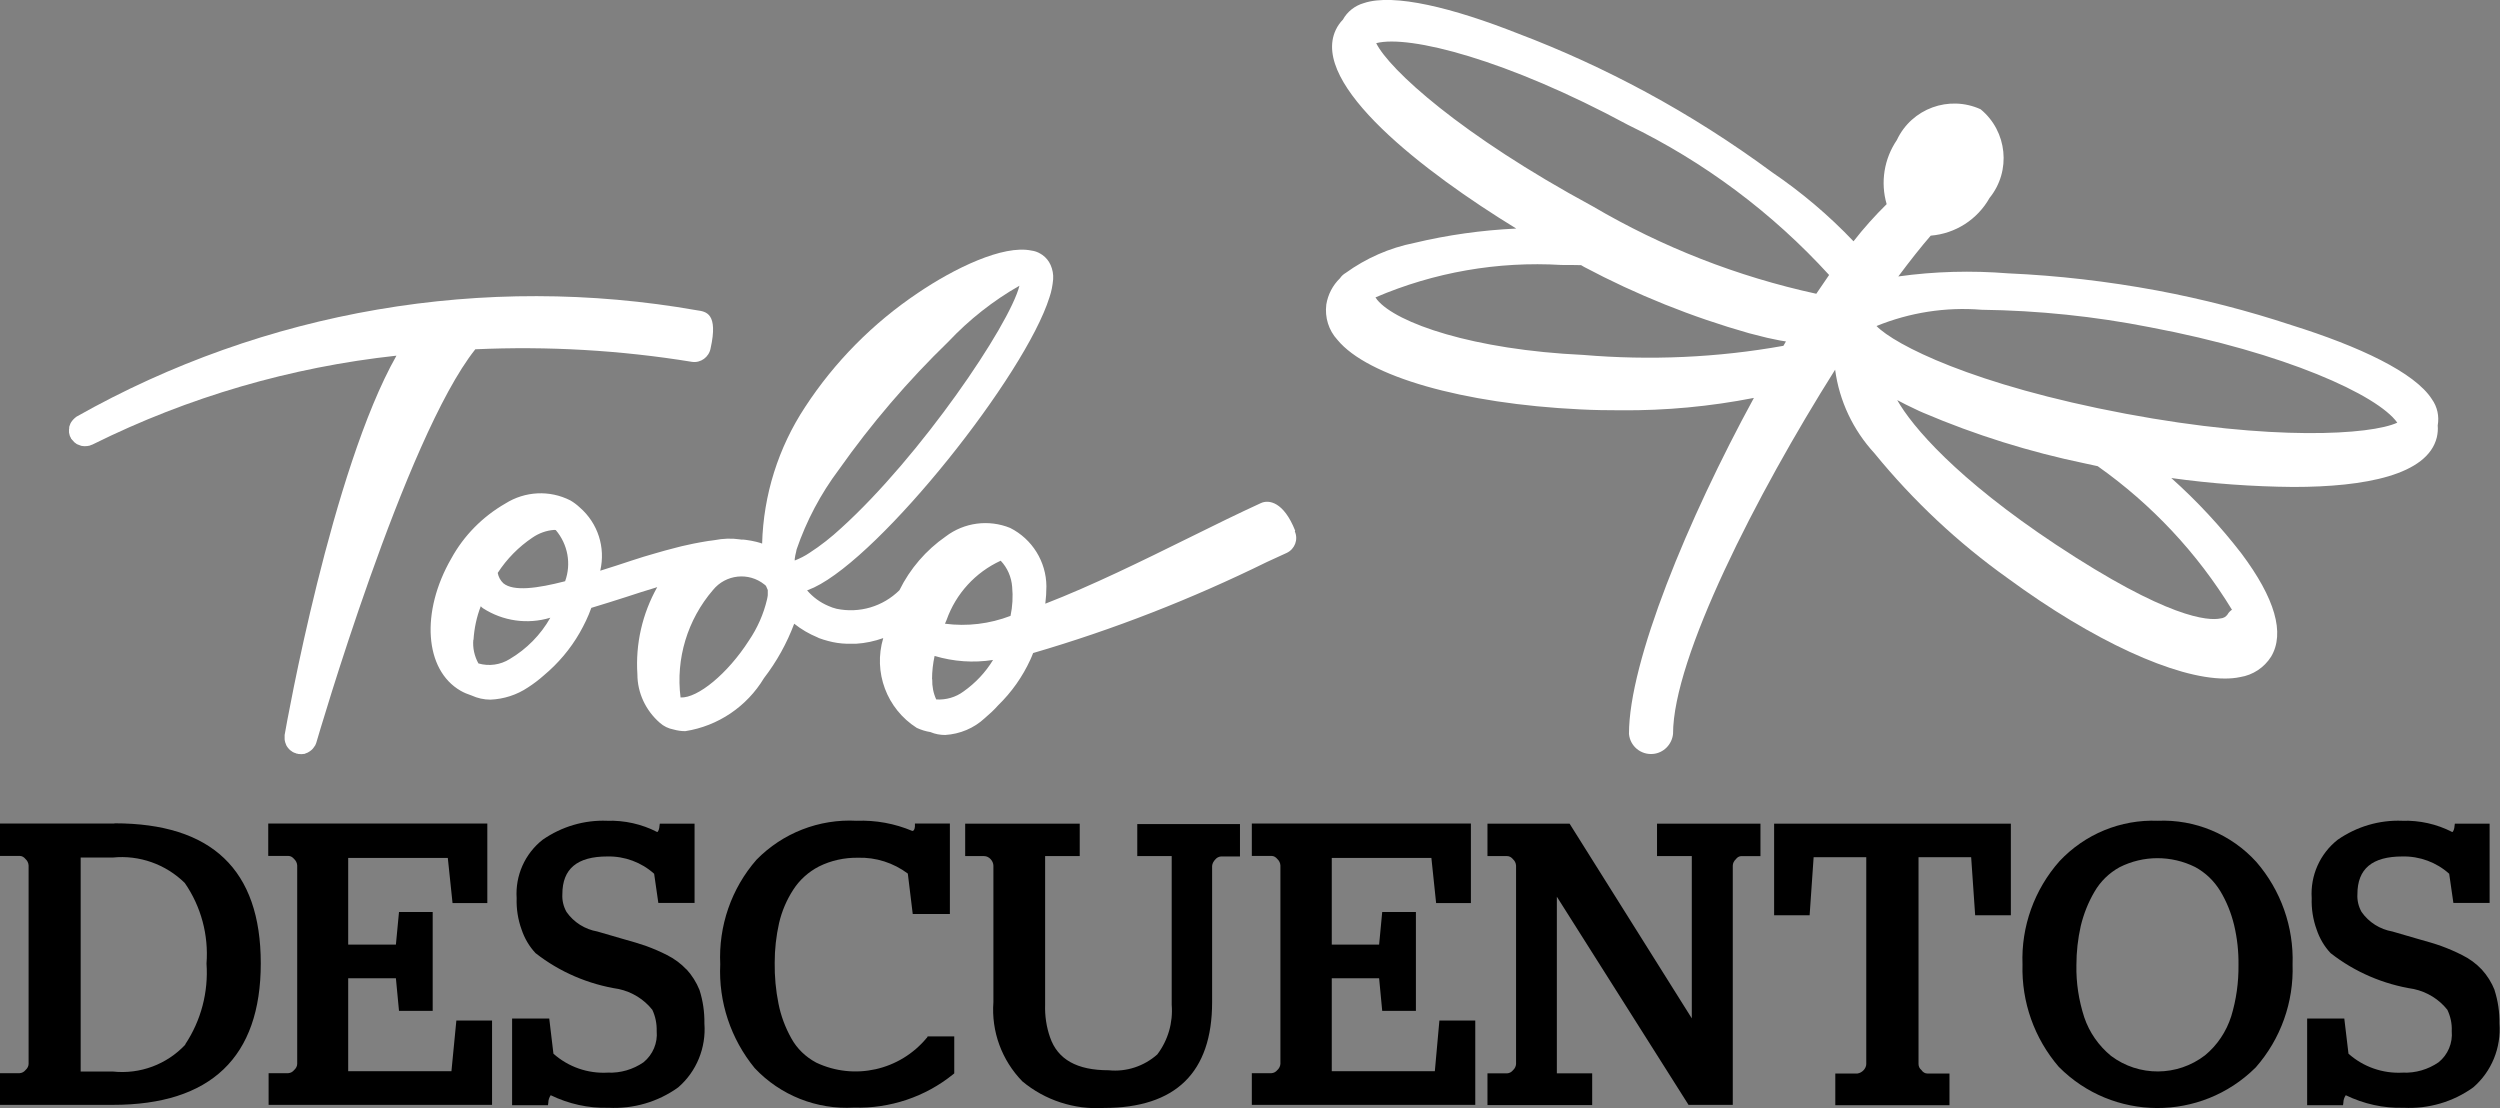
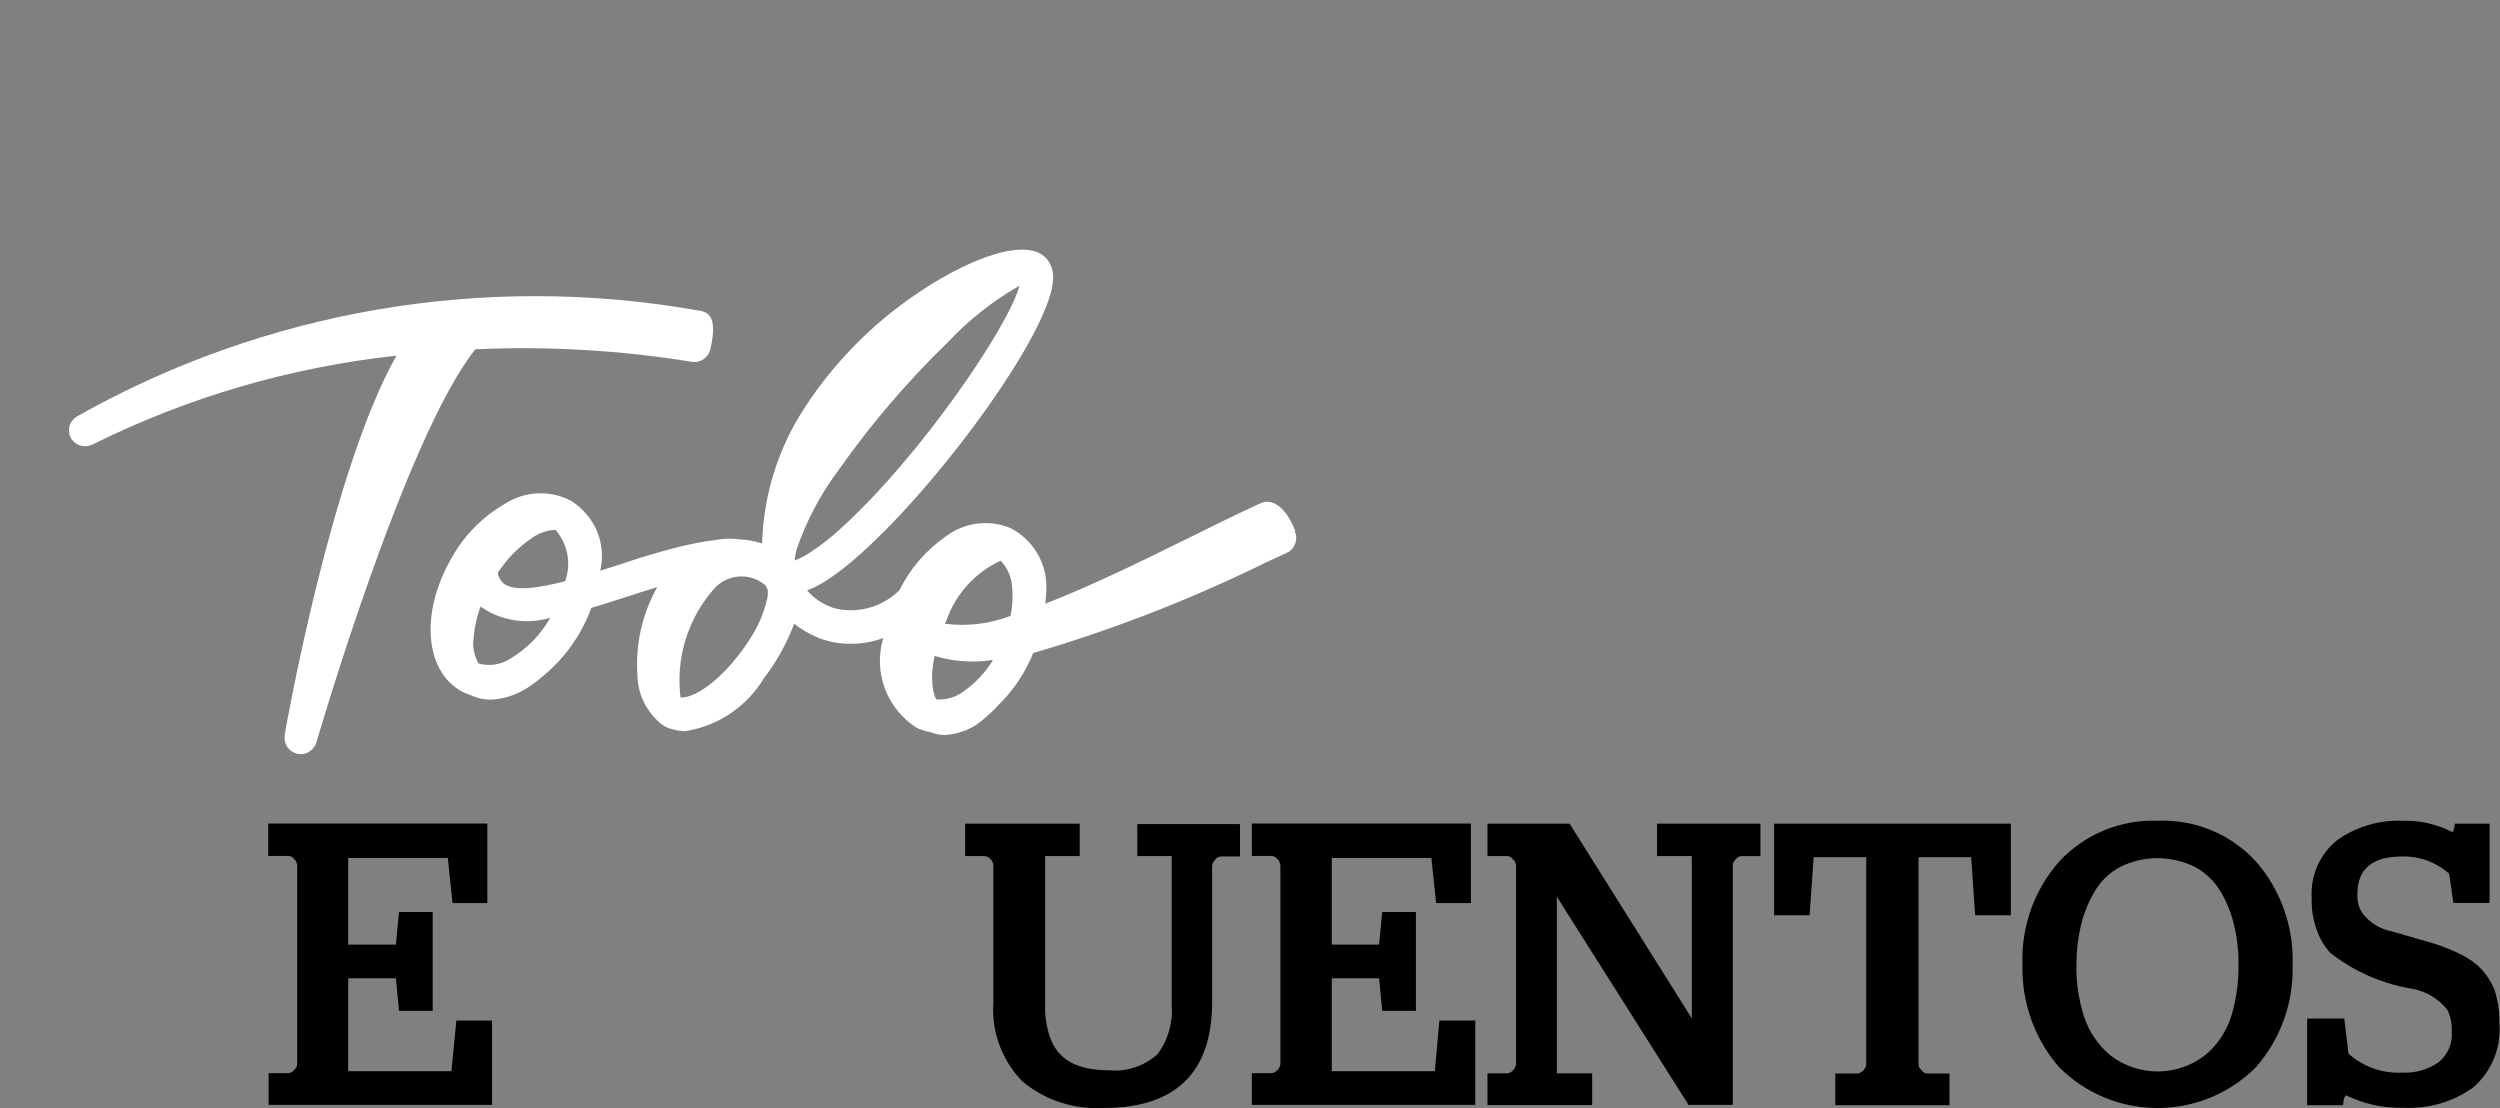
<svg xmlns="http://www.w3.org/2000/svg" id="Capa_2" data-name="Capa 2" viewBox="0 0 137.28 60.85">
  <rect x="0" y="0" width="137.28" height="60.85" fill="#808080" stroke="none" />
  <defs>
    <style>
      .cls-1, .cls-2 {
        stroke-width: 0px;
      }

      .cls-2 {
        fill: #fff;
      }
    </style>
  </defs>
  <g id="menu_1" data-name="menu 1">
    <g id="Group_20" data-name="Group 20">
-       <path id="Path_38139" data-name="Path 38139" class="cls-1" d="m6.28,45.22H0v1.78h1.08c.13,0,.24.07.32.17.1.09.16.21.17.35v10.9c0,.13-.07.25-.17.34-.08.1-.19.16-.32.17H0v1.74h6.2c5.38,0,8.12-2.62,8.12-7.77s-2.7-7.69-8.03-7.69m3.89,12.15c-1.02,1.09-2.49,1.64-3.98,1.48h-1.77v-11.75h1.76c1.46-.15,2.92.37,3.96,1.4.89,1.29,1.31,2.85,1.19,4.42.11,1.57-.3,3.13-1.17,4.44" />
      <path id="Path_38140" data-name="Path 38140" class="cls-1" d="m24.78,58.82h-5.66v-5.1h2.62l.17,1.79h1.85v-5.43h-1.85l-.17,1.79h-2.62v-4.76h5.47l.26,2.48h1.91v-4.37h-12.03v1.78h1.1c.13,0,.24.07.32.17.1.09.16.21.17.35v10.9c0,.13-.07.25-.17.34-.08.1-.19.16-.32.17h-1.08v1.74h12.27v-4.63h-1.96l-.27,2.78Z" />
-       <path id="Path_38141" data-name="Path 38141" class="cls-1" d="m37.7,53.24c-.31-.33-.68-.6-1.08-.8-.37-.19-.75-.35-1.13-.49-.34-.12-.77-.25-1.28-.39-1.07-.31-1.35-.39-1.41-.41-.68-.12-1.29-.5-1.69-1.07-.17-.3-.25-.64-.23-.98,0-1.39.81-2.07,2.47-2.07.95-.02,1.87.32,2.57.95l.23,1.6h1.99v-4.35h-1.91l-.02.15c0,.07-.04.27-.12.31-.85-.44-1.8-.65-2.75-.62-1.26-.05-2.5.32-3.54,1.04-.98.77-1.51,1.97-1.43,3.21-.02.58.07,1.17.27,1.72.16.48.42.93.77,1.3,1.33,1.04,2.9,1.71,4.57,1.97.73.16,1.38.56,1.84,1.14.17.36.25.76.24,1.17.06.65-.21,1.29-.72,1.71-.58.4-1.27.6-1.97.57-1.09.06-2.16-.31-2.98-1.04l-.23-1.93h-2.04v4.76h1.97l.02-.15c0-.14.05-.28.13-.4.99.48,2.07.72,3.17.69,1.37.07,2.72-.32,3.83-1.12,1.01-.87,1.54-2.18,1.44-3.51.01-.62-.08-1.25-.27-1.84-.17-.42-.41-.8-.71-1.13" />
-       <path id="Path_38142" data-name="Path 38142" class="cls-1" d="m50.89,56.99c-1.48,1.79-3.98,2.35-6.07,1.36-.58-.31-1.06-.77-1.37-1.34-.33-.59-.57-1.23-.7-1.89-.15-.74-.22-1.5-.21-2.26,0-.73.08-1.46.24-2.17.15-.65.41-1.26.77-1.82.35-.55.84-.99,1.42-1.29.66-.33,1.4-.49,2.14-.48.99-.03,1.95.28,2.74.87l.27,2.22h2.04v-4.97h-1.92v.17c-.02.2-.08.23-.14.24-.97-.41-2.01-.6-3.06-.56-2.06-.11-4.06.67-5.5,2.14-1.38,1.58-2.09,3.64-1.99,5.74-.1,2.07.58,4.1,1.89,5.7,1.41,1.5,3.41,2.29,5.46,2.17,1.97.06,3.91-.59,5.44-1.83l.06-.05v-2.03h-1.46l-.04.08Z" />
      <path id="Path_38143" data-name="Path 38143" class="cls-1" d="m62.44,47.01h1.9v8.16c.08.98-.2,1.95-.79,2.73-.73.65-1.7.97-2.67.87-1.74,0-2.8-.59-3.22-1.81-.2-.57-.29-1.18-.27-1.79v-8.16h1.9v-1.78h-6.29v1.78h1.04c.14,0,.27.07.36.17.09.1.15.23.15.36v7.49c-.12,1.61.46,3.19,1.59,4.35,1.25,1.04,2.85,1.56,4.48,1.46,3.94,0,5.94-1.95,5.94-5.81v-7.48c.01-.13.08-.26.17-.35.08-.1.19-.16.32-.17h1.04v-1.78h-5.64v1.77Z" />
      <path id="Path_38144" data-name="Path 38144" class="cls-1" d="m78.78,58.82h-5.65v-5.1h2.6l.17,1.79h1.85v-5.43h-1.85l-.17,1.79h-2.6v-4.76h5.47l.26,2.48h1.91v-4.37h-12.03v1.78h1.08c.13,0,.24.07.32.17.1.09.16.21.17.35v10.9c-.01.13-.07.25-.17.34-.08.1-.19.16-.32.17h-1.08v1.74h12.27v-4.63h-1.97l-.25,2.78Z" />
      <path id="Path_38145" data-name="Path 38145" class="cls-1" d="m91,47.01h1.9v8.91l-6.71-10.69h-4.51v1.78h1.08c.13,0,.24.07.32.17.1.09.16.21.17.35v10.9c-.01.13-.07.25-.17.34-.08.1-.19.16-.32.17h-1.08v1.74h5.75v-1.74h-1.94v-9.7l7.18,11.35.05.08h2.43v-13.13c0-.14.07-.27.17-.36.07-.1.17-.16.29-.17h1.06v-1.78h-5.68v1.78Z" />
      <path id="Path_38146" data-name="Path 38146" class="cls-1" d="m97.41,50.26h1.96l.22-3.19h2.89v11.36c0,.12-.06.24-.14.33-.09.1-.21.17-.35.19h-1.21v1.74h6.27v-1.74h-1.21c-.13,0-.25-.07-.33-.19-.1-.08-.16-.2-.16-.33v-11.36h2.89l.22,3.19h1.96v-5.03h-13v5.03Z" />
      <path id="Path_38147" data-name="Path 38147" class="cls-1" d="m118.49,45.07c-2.04-.08-4,.73-5.4,2.22-1.38,1.56-2.11,3.59-2.03,5.67-.06,2.06.65,4.06,1.99,5.62,2.97,3,7.8,3.02,10.8.05,0,0,.01-.01.02-.02,1.37-1.56,2.09-3.58,2.02-5.65.07-2.06-.64-4.07-1.99-5.63-1.38-1.52-3.37-2.35-5.42-2.26m4.04,10.74h0c-.27.84-.76,1.58-1.44,2.14-1.52,1.17-3.63,1.18-5.16.03-.68-.56-1.19-1.29-1.47-2.12-.3-.93-.45-1.89-.43-2.87,0-.72.08-1.44.24-2.15.16-.66.41-1.29.75-1.87.33-.57.8-1.03,1.38-1.35,1.31-.66,2.84-.66,4.15-.01.57.31,1.04.76,1.38,1.32.35.58.6,1.21.76,1.87.17.72.25,1.45.24,2.19.01.95-.12,1.9-.4,2.82" />
      <path id="Path_38148" data-name="Path 38148" class="cls-1" d="m136.99,54.38h0c-.17-.43-.41-.81-.71-1.14-.31-.33-.68-.6-1.09-.8-.37-.19-.75-.35-1.13-.49-.33-.12-.77-.25-1.28-.39-1.07-.31-1.35-.39-1.41-.41-.68-.12-1.29-.5-1.69-1.07-.17-.3-.25-.64-.23-.98,0-1.39.81-2.07,2.47-2.07.95-.02,1.87.32,2.57.95l.23,1.6h1.99v-4.35h-1.91l-.02.15c0,.07-.04.27-.12.31-.85-.44-1.8-.65-2.75-.62-1.26-.05-2.5.32-3.54,1.04-.98.77-1.51,1.97-1.43,3.21-.02.58.07,1.17.27,1.72.16.48.42.93.77,1.3,1.33,1.04,2.9,1.71,4.57,1.97.73.16,1.38.56,1.84,1.14.17.36.26.76.24,1.17.06.65-.21,1.3-.72,1.71-.58.4-1.27.6-1.97.57-1.09.06-2.16-.31-2.98-1.04l-.23-1.93h-2.04v4.76h1.97l.02-.15c0-.14.05-.28.13-.4.99.48,2.07.72,3.17.69,1.37.07,2.72-.32,3.83-1.12,1.01-.87,1.54-2.18,1.44-3.51.01-.62-.08-1.24-.27-1.83" />
      <path id="Path_38149" data-name="Path 38149" class="cls-2" d="m17.3,40.95s.02-.05.03-.07.02-.05.03-.07,0-.02.01-.03c.05-.17,4.88-16.77,8.73-21.6,3.98-.18,7.97.05,11.9.69.48.07.93-.26,1.02-.74.43-1.93-.25-2.02-.74-2.09-11.69-2.06-23.74,0-34.08,5.84-.02.01-.03.03-.05.04-.02.02-.05.04-.07.06-.02.02-.04.04-.06.06s-.04.04-.06.07c-.02.02-.03.05-.05.07-.01.02-.03.05-.04.07s-.02.05-.03.08-.02.05-.03.08-.01.06-.01.08c0,.03,0,.06-.01.09v.17s.01.06.02.09.01.06.02.08c.01.03.02.06.04.08,0,.02.02.04.03.06v.02s.01.02.03.03c.02.03.04.06.07.08.05.07.1.12.17.16.02.02.05.04.08.05.04.02.09.04.13.05.03.01.05.02.08.03.06.01.12.02.17.02h.05c.08,0,.16-.01.24-.03.02,0,.05-.02.07-.03.05-.01.09-.03.13-.05,5.22-2.59,10.85-4.23,16.65-4.86-3.55,6.27-6.03,20.18-6.14,20.83v.22s0,.06.01.09.01.06.02.09.02.05.03.08.02.05.03.08c.01.03.03.05.04.07.02.02.03.05.05.07s.04.05.06.07.04.04.06.06.05.04.07.05c.02.02.05.03.07.05l.08.04s.06.02.09.03l.04.02h.03s.04.01.06.02c.05,0,.1.01.15.01h0c.05,0,.1,0,.15-.01h.04s.07-.03.1-.04l.05-.02s.06-.02.08-.04l.05-.03s.05-.03.07-.05l.05-.04s.04-.04.06-.06l.04-.05s.03-.04.05-.07.02-.04.04-.06" />
      <path id="Path_38150" data-name="Path 38150" class="cls-2" d="m71.12,29.14c-.63-1.59-1.45-1.72-1.89-1.51-1.2.55-2.55,1.21-3.98,1.92-2.43,1.2-5.31,2.62-7.85,3.6.04-.32.06-.64.06-.96-.01-1.35-.78-2.59-1.99-3.2-1.18-.48-2.53-.3-3.54.47-1.08.75-1.96,1.77-2.54,2.95-.91.9-2.2,1.28-3.45,1.02-.16-.04-.31-.09-.46-.16-.45-.19-.84-.48-1.16-.85.12-.05.25-.1.38-.16,3.73-1.77,11.6-11.68,12.93-15.94.11-.32.17-.65.2-.98.02-.27-.03-.54-.14-.79-.1-.22-.25-.41-.45-.55-.04-.03-.07-.05-.11-.07-.15-.09-.32-.15-.49-.17-1.56-.33-4.25.98-6.24,2.33-2.46,1.65-4.57,3.78-6.19,6.26-1.47,2.23-2.29,4.83-2.36,7.5-.07-.03-.15-.05-.22-.07l-.11-.03c-.09-.02-.19-.04-.28-.06l-.13-.02c-.1-.02-.2-.03-.3-.04h-.11s-.06-.01-.06-.01c-.47-.07-.94-.05-1.4.04l-.14.02c-.14.02-.27.03-.41.06l-.23.04c-.12.02-.25.05-.37.07l-.23.05c-.14.03-.27.06-.41.09l-.2.05c-.2.05-.4.1-.61.16l-.15.04-.49.14-.24.07-.41.12-.25.08-.44.14-.21.07-.61.2-.88.28c.3-1.28-.13-2.61-1.12-3.47-.16-.15-.33-.28-.52-.39-1.14-.58-2.49-.51-3.57.17-1.25.72-2.28,1.76-2.97,3.02-1.69,2.93-1.47,6.12.51,7.26.19.11.39.19.6.26.33.15.68.23,1.04.23.73-.03,1.45-.26,2.06-.67.31-.2.6-.42.87-.66.79-.66,1.46-1.45,1.97-2.34.25-.44.47-.89.64-1.37.63-.19,1.27-.39,1.92-.6.52-.17,1.07-.35,1.61-.51l.09-.03c-.82,1.46-1.2,3.12-1.09,4.79,0,1.02.46,1.99,1.23,2.66.21.19.48.32.76.37h0c.21.06.42.09.64.09,1.8-.28,3.38-1.35,4.32-2.91.7-.91,1.26-1.92,1.66-2.99.39.31.82.56,1.28.75.03.01.05.03.08.04.17.06.34.12.51.16.33.09.67.14,1.02.15h.51c.51-.03,1.01-.14,1.49-.31-.56,1.87.19,3.88,1.84,4.93.24.11.49.19.75.23.26.11.53.16.81.16.81-.05,1.58-.37,2.17-.92.26-.22.51-.45.74-.71.74-.72,1.34-1.57,1.77-2.51.06-.12.1-.24.15-.36,4.42-1.29,8.71-2.97,12.84-5l1.09-.5c.44-.21.64-.73.44-1.18m-40.08,2.74c-1.51.39-2.82.57-3.38.11-.16-.15-.27-.35-.31-.57.5-.77,1.15-1.43,1.91-1.94.35-.24.76-.39,1.18-.42.03,0,.06,0,.1.01.66.78.86,1.85.51,2.81m-5.03,3.22c.04-.63.17-1.26.4-1.85.04.04.07.08.12.11,1.1.71,2.45.9,3.7.52-.53.94-1.3,1.72-2.23,2.27-.51.32-1.14.41-1.72.24-.22-.4-.32-.85-.28-1.3m16.15-2.32s-.01.06-.02.1c-.19.81-.53,1.58-1,2.27-1.16,1.81-2.81,3.17-3.75,3.12-.27-2.13.38-4.27,1.78-5.9.7-.86,1.96-1,2.83-.3.03.02.05.05.08.07.03.08.06.15.1.23v.25s0,.1-.02.16m1.5-2.02v-.1c.02-.13.04-.27.08-.4,0-.03.01-.06.02-.09v-.02c.54-1.58,1.33-3.07,2.33-4.4,1.78-2.52,3.79-4.87,6.01-7.02,1.14-1.21,2.46-2.25,3.9-3.07-.56,2.19-5.44,9.37-9.79,13.31-.54.5-1.12.96-1.74,1.36-.25.17-.53.31-.81.42m11.94,1.45c.05.53.02,1.07-.09,1.59-1.15.44-2.38.59-3.6.43.03-.07.06-.14.09-.21.51-1.44,1.58-2.61,2.97-3.25.37.39.59.9.63,1.44m-4.4,5.07c0-.43.05-.86.14-1.28,1.04.31,2.13.39,3.21.22-.41.68-.97,1.27-1.62,1.73-.43.32-.96.47-1.5.44-.16-.35-.23-.72-.22-1.11" />
-       <path id="Path_38151" data-name="Path 38151" class="cls-2" d="m133.54,21.92c-.94-1.47-3.99-2.9-7.69-4.06-2.42-.8-4.9-1.44-7.41-1.91-2.7-.5-5.43-.82-8.17-.94-2.01-.16-4.03-.11-6.03.17.65-.87,1.25-1.63,1.78-2.24,1.35-.11,2.56-.88,3.23-2.07,1.2-1.48.98-3.66-.49-4.87-1.74-.79-3.79-.04-4.6,1.69-.7,1.03-.91,2.32-.56,3.52-.65.64-1.26,1.32-1.82,2.04-1.35-1.42-2.85-2.69-4.47-3.79-2.21-1.63-4.53-3.11-6.94-4.41-2.26-1.22-4.59-2.29-6.99-3.2-3.59-1.42-6.85-2.23-8.49-1.68-.49.14-.91.47-1.15.91-.16.16-.29.35-.39.56-1.42,3,4.85,7.81,9.91,10.91-1.89.09-3.76.35-5.6.79-1.36.27-2.65.84-3.77,1.65-.12.07-.23.17-.31.29-.4.39-.66.89-.75,1.44-.09.71.13,1.42.61,1.94,1.66,2.02,6.89,3.51,13.32,3.82.76.04,1.51.05,2.26.05,2.45.02,4.89-.21,7.29-.68-3.64,6.68-6.86,14.48-6.86,18.45.06.67.65,1.16,1.32,1.1.58-.05,1.04-.52,1.1-1.1,0-4.17,4.57-13.13,8.9-20,.23,1.72.99,3.32,2.16,4.59,2.13,2.61,4.59,4.92,7.33,6.87,4.67,3.43,9.2,5.5,11.91,5.5.28,0,.56-.02.84-.08.7-.11,1.32-.52,1.7-1.12.77-1.29.22-3.2-1.63-5.67-1.15-1.49-2.44-2.88-3.85-4.14,2.22.31,4.46.47,6.7.49,3.95,0,7.37-.66,7.88-2.72.05-.22.07-.44.05-.66.09-.5-.02-1.02-.32-1.44m-33.81-5.79c-4.32-.94-8.46-2.56-12.27-4.8-7.25-3.92-11.17-7.51-11.89-8.96,1.82-.47,7.2.91,13.83,4.49,4.17,2.02,7.92,4.82,11.04,8.24-.23.34-.47.69-.71,1.04m3.32,1.76c1.82-.74,3.79-1.05,5.76-.89,3.11.04,6.21.36,9.25.96,7.42,1.4,12.5,3.72,13.58,5.24-1.45.67-6.87,1.02-14.91-.49-8.41-1.58-12.7-3.8-13.69-4.82m-17.3-3.35c.35,0,.7,0,1.06.01h.02s.17.1.17.1c2.88,1.53,5.92,2.75,9.06,3.64l.12.03c.2.05.4.1.59.15l.28.07c.13.03.26.05.38.08.22.05.44.09.65.12l-.14.24c-3.62.65-7.32.81-10.99.5-6.03-.28-10.26-1.74-11.32-3.03-.03-.04-.06-.08-.09-.13,3.22-1.38,6.71-1.99,10.21-1.78m36.84,18.92c-.11.07-.2.16-.26.27-.09.13-.23.21-.39.22-.66.14-2.88.02-9.03-4.05-5.46-3.62-7.9-6.49-8.72-7.94.31.17.64.33.98.49l.23.11.23.1c2.86,1.22,5.84,2.15,8.88,2.78l.6.13.09.02c2.97,2.1,5.48,4.78,7.37,7.88" />
    </g>
  </g>
</svg>